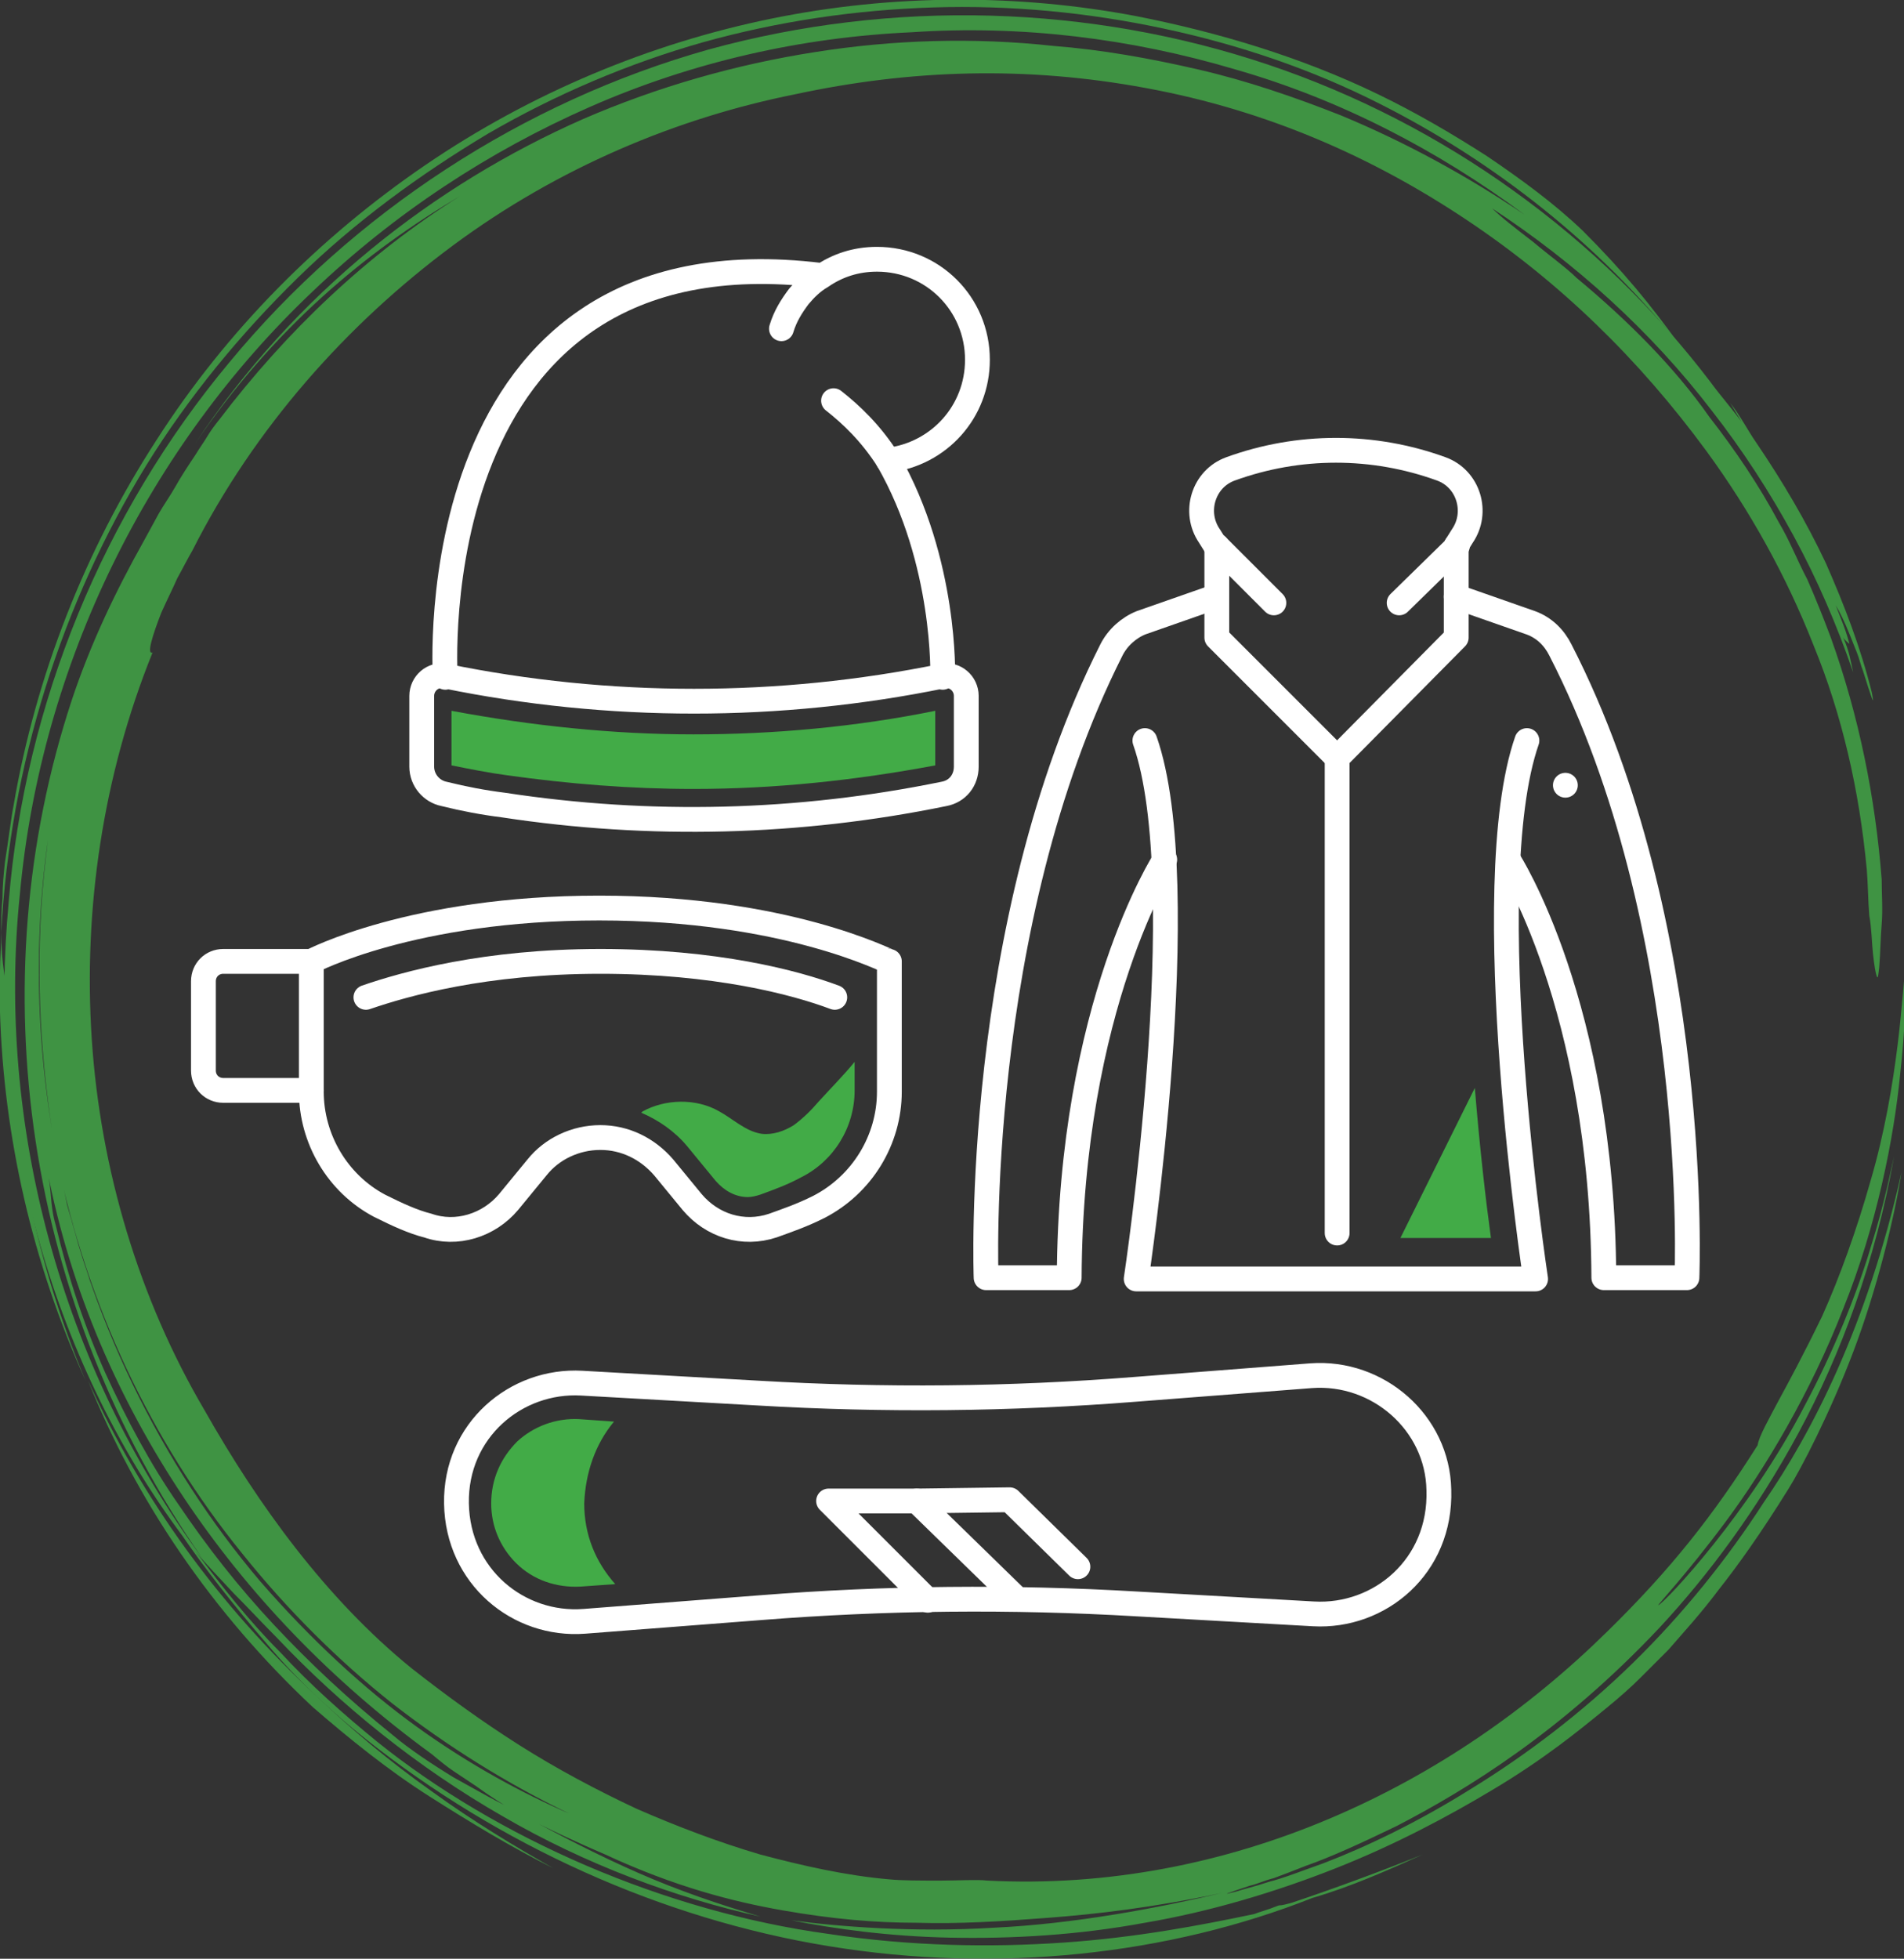
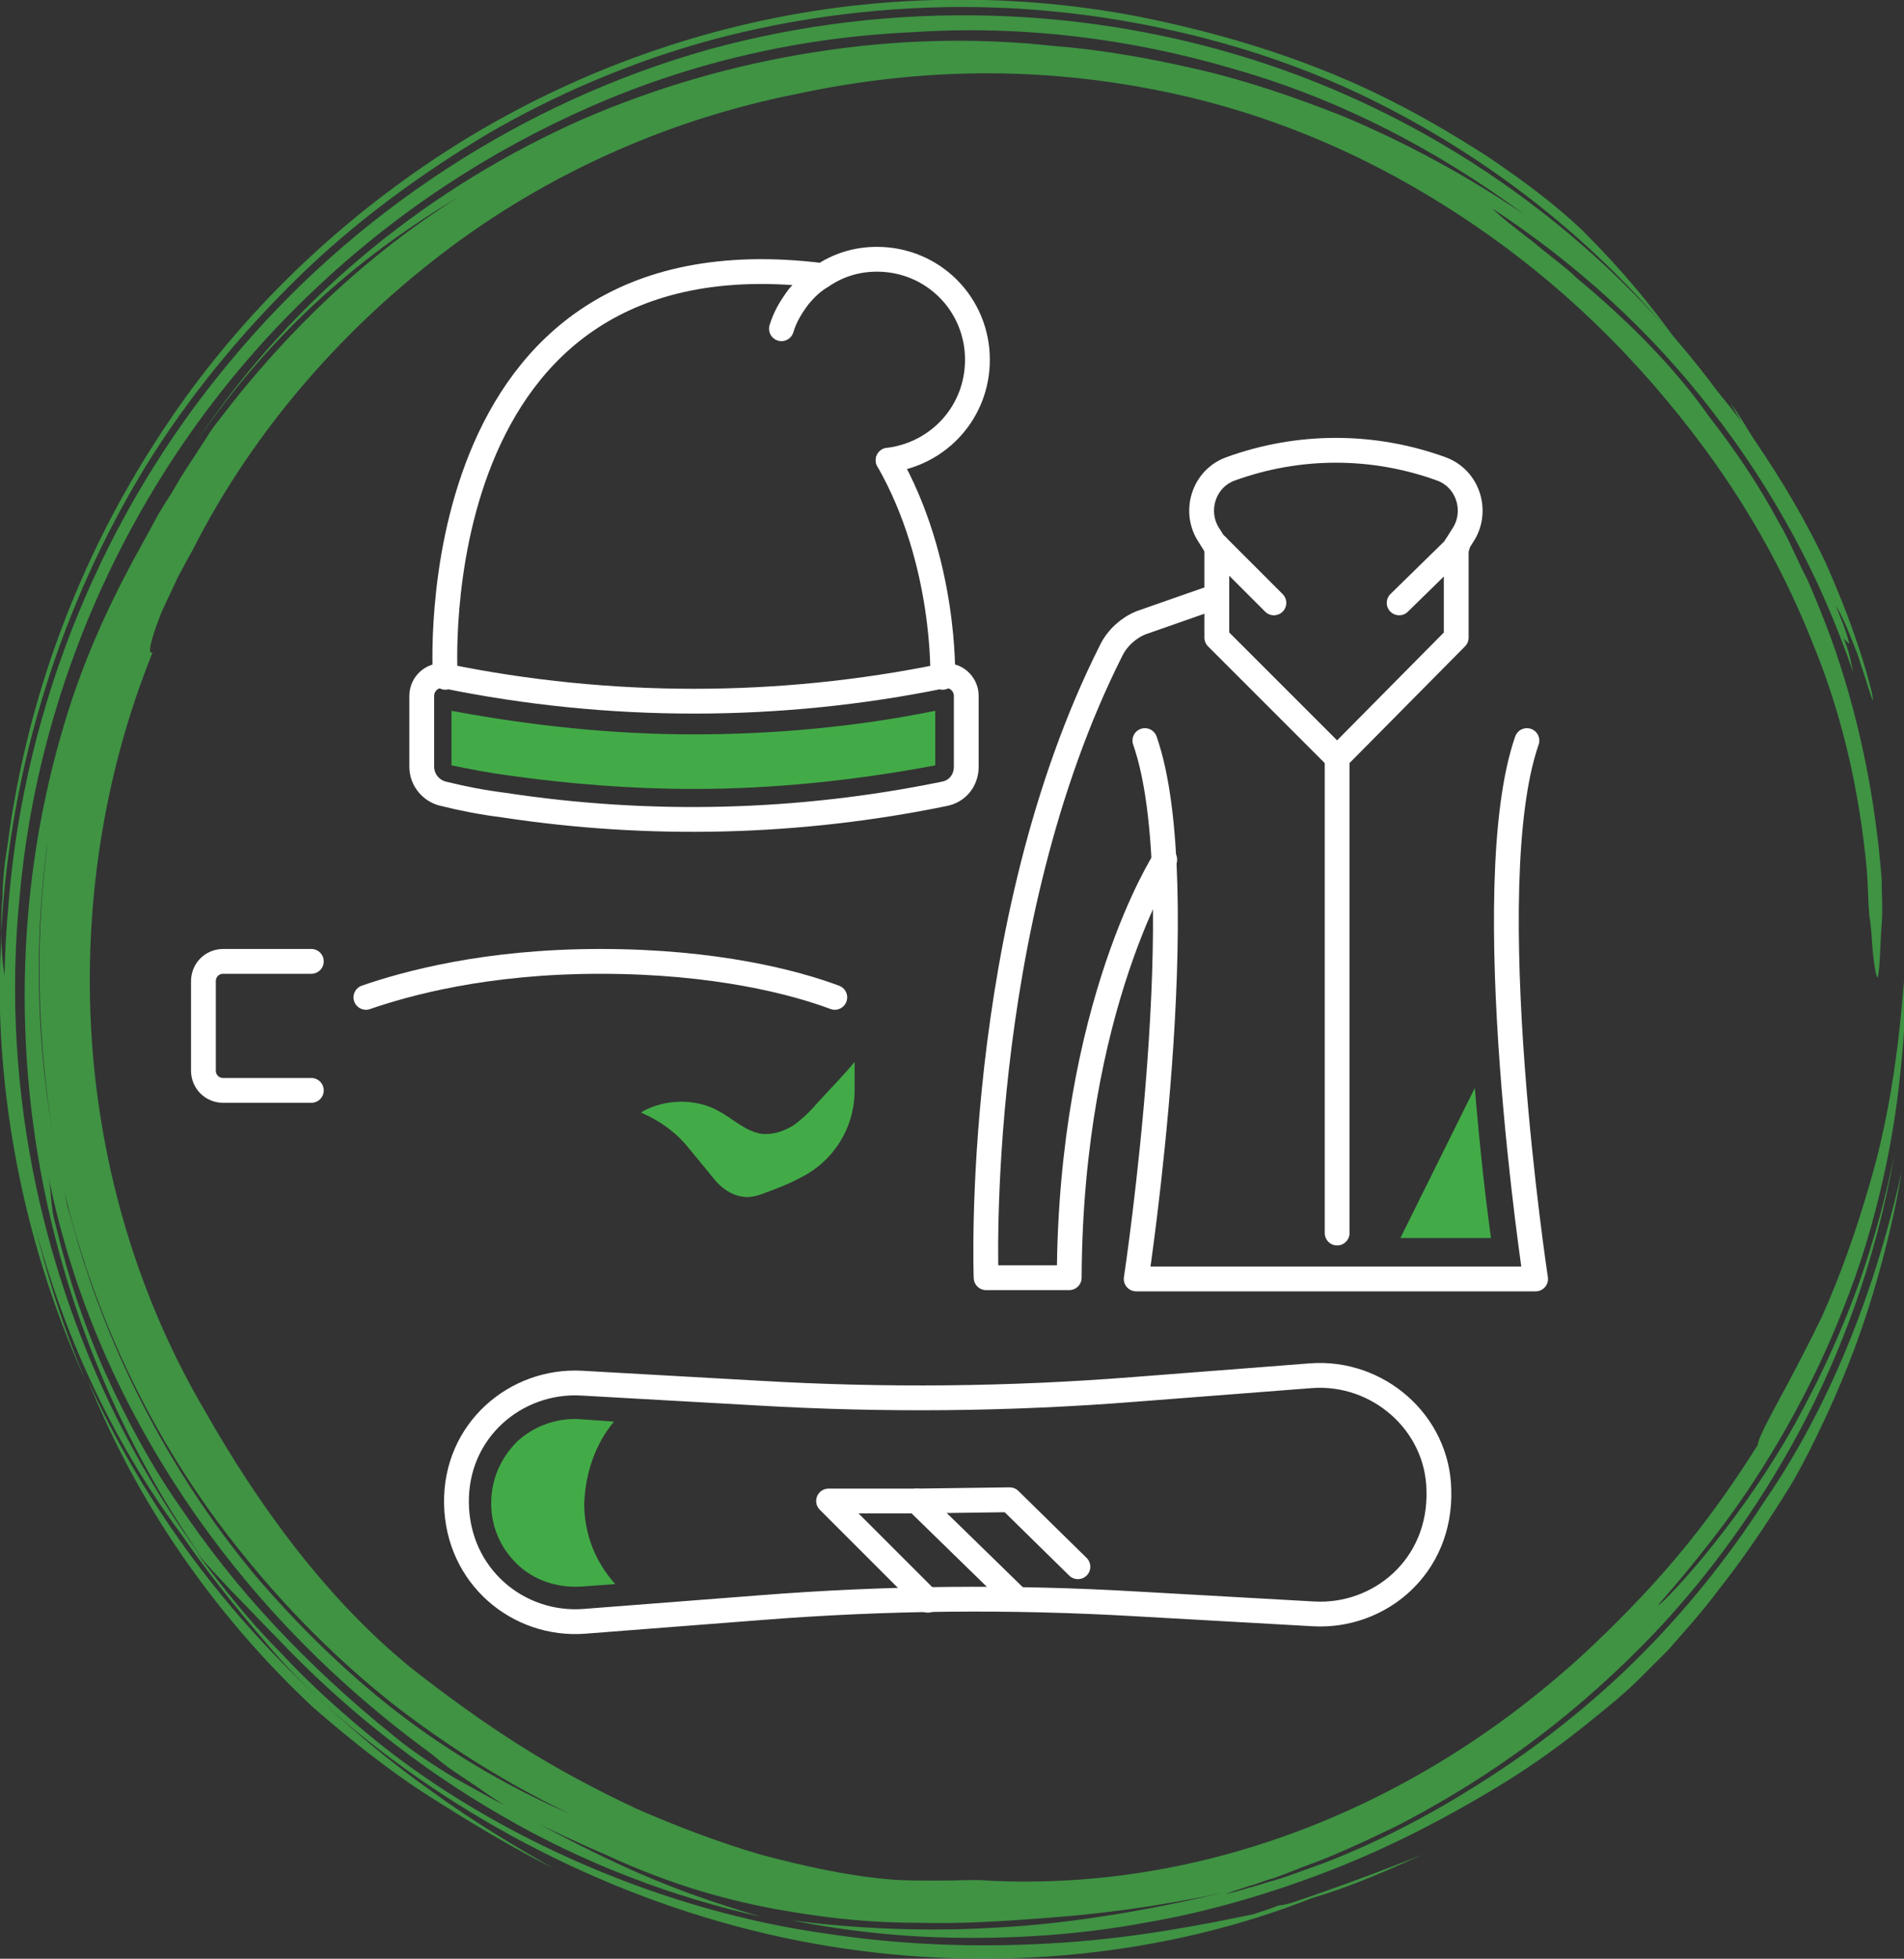
<svg xmlns="http://www.w3.org/2000/svg" version="1.1" id="Calque_1" x="0px" y="0px" viewBox="0 0 153.5 157.9" style="enable-background:new 0 0 153.5 157.9;" xml:space="preserve">
  <rect x="0" y="0" width="153.5" height="157.9" fill="#333333" stroke="none" />
  <style type="text/css">
	.st0{fill:none;stroke:#FFFFFF;stroke-width:2;stroke-linecap:round;stroke-linejoin:round;stroke-miterlimit:10;}
	.st1{fill:#42AB47;}
	.st2{opacity:0.8;}
</style>
  <g>
    <g>
      <path class="st0" d="M76.1,64c-11.7,2.4-23.7,2.7-35.5,0.9c-1.6-0.2-3.2-0.5-4.8-0.9c-1-0.2-1.8-1.1-1.8-2.2v-5.7    c0-1,0.9-1.8,1.9-1.6c13.2,2.7,26.9,2.7,40.1,0c1-0.2,1.9,0.6,1.9,1.6v5.7C77.9,62.9,77.2,63.8,76.1,64z" />
      <path class="st1" d="M55.9,63.6c-5,0-10-0.4-15-1.1c-1.5-0.2-3-0.5-4.5-0.8v-4.4c6.4,1.2,13,1.9,19.5,1.9c6.5,0,13.1-0.6,19.5-1.9    v4.4C69,62.9,62.5,63.6,55.9,63.6z" />
      <path class="st0" d="M35.9,54.6c0,0-2.4-36.4,30.3-32.4" />
      <path class="st0" d="M76,54.6c0,0,0.3-9.3-4.4-17.5" />
      <path class="st0" d="M71.6,37.1c4.1-0.5,7.2-3.9,7.2-8.1c0-4.5-3.6-8.1-8.1-8.1c-1.7,0-3.2,0.5-4.5,1.4c-0.7,0.4-1.3,1-1.8,1.6    c-0.6,0.8-1.1,1.6-1.4,2.6" />
-       <path class="st0" d="M67.2,32.3c1.4,1.1,3,2.6,4.4,4.8" />
    </g>
    <g>
      <path class="st0" d="M61.3,129.6c10.1-0.8,20.2-0.9,30.4-0.3l14.2,0.8c5.3,0.3,10.3-3.8,10.1-10c-0.1-5.4-4.9-9.6-10.3-9.2    l-14.2,1.1c-10.1,0.8-20.2,0.9-30.4,0.3l-14.2-0.8c-5.3-0.3-10.2,3.8-10.1,9.7c0.1,5.9,5,9.9,10.3,9.5L61.3,129.6z" />
      <path class="st1" d="M49.5,114.6l-2.8-0.2c-1.9-0.1-3.7,0.6-5,1.8c-1.3,1.3-2.1,3-2.1,5c0,1.8,0.7,3.5,2,4.8l0,0    c1.4,1.4,3.3,2,5.2,1.9l2.8-0.2c-1.6-1.8-2.5-4-2.5-6.5C47.2,118.7,48,116.4,49.5,114.6z" />
      <polyline class="st0" points="82,128.9 73.9,121 66.8,121 74.8,129   " />
      <polyline class="st0" points="73.9,121 81.4,120.9 86.9,126.3   " />
    </g>
    <g>
-       <line id="XMLID_5_" class="st0" x1="126.2" y1="63.3" x2="126.2" y2="63.3" />
      <polyline id="XMLID_4_" class="st0" points="117.4,44 117.4,51.4 107.8,61.1 98.1,51.4 98.1,44   " />
      <path id="XMLID_3_" class="st0" d="M117.4,44l0.5-0.8c1.3-1.9,0.5-4.6-1.7-5.4l0,0c-5.5-2-11.5-2-17,0l0,0c-2.2,0.8-3,3.5-1.7,5.4    l0.5,0.8" />
      <line id="XMLID_2_" class="st0" x1="98.1" y1="44" x2="102.7" y2="48.6" />
      <line id="XMLID_1_" class="st0" x1="117.5" y1="44" x2="112.8" y2="48.6" />
      <path class="st0" d="M92.3,59.7c4.1,11.7-0.7,43.4-0.7,43.4h16.1h16.1c0,0-4.8-31.6-0.7-43.4" />
-       <path class="st0" d="M117.4,48.1l6,2.1c1.1,0.4,1.9,1.2,2.4,2.2C137.2,74.6,136,103,136,103h-6.7c-0.1-22-7.7-33.7-7.7-33.7" />
      <path class="st0" d="M93.9,69.3c0,0-7.6,11.7-7.7,33.7h-6.7c0,0-1.1-28.4,10.1-50.6c0.5-1,1.4-1.8,2.4-2.2l6-2.1" />
      <line class="st0" x1="107.8" y1="61.1" x2="107.8" y2="99.4" />
      <path class="st1" d="M118.9,87.7l-6,12.1h7.3C119.8,96.9,119.3,92.6,118.9,87.7z" />
    </g>
    <g>
-       <path class="st0" d="M48.3,73.2c-15.1,0-23.2,4.3-23.2,4.3V88c0,3.8,2.1,7.4,5.5,9.2c1.4,0.7,2.7,1.3,3.9,1.6    c2.3,0.8,4.9,0,6.5-1.9l2.3-2.8c1.2-1.5,3.1-2.4,5.1-2.4h0l0,0c2,0,3.8,0.9,5.1,2.4l2.3,2.8c1.6,1.9,4.1,2.7,6.5,1.9    c1.1-0.4,2.3-0.8,3.7-1.5c3.5-1.8,5.7-5.4,5.7-9.3V77.5C71.5,77.5,63.4,73.2,48.3,73.2z" />
      <path class="st0" d="M29.5,80.4c3.2-1.1,9.6-2.9,18.9-2.9c9.3,0,15.7,1.7,18.9,2.9" />
      <path class="st0" d="M25.1,77.5h-7.1c-0.9,0-1.6,0.7-1.6,1.6v7.2c0,0.9,0.7,1.6,1.6,1.6h7.1" />
      <path class="st1" d="M66,88.8c-0.6,0.7-1.2,1.3-2,1.9c-0.8,0.5-1.7,0.8-2.6,0.7c-1.3-0.2-2.3-1.2-3.4-1.8c-1.9-1.1-4.4-1-6.2,0    c0,0-0.1,0.1-0.1,0.1c1.4,0.6,2.7,1.5,3.7,2.7l2.3,2.8c0.7,0.8,1.6,1.3,2.6,1.3h0c0.3,0,0.7-0.1,1-0.2c1.1-0.4,2.2-0.8,3.3-1.4    c2.6-1.3,4.3-4,4.3-7v-2.3C68,86.7,67,87.7,66,88.8z" />
    </g>
    <g>
      <g>
        <g class="st2">
          <path class="st1" d="M150.5,70.1c-0.6-6.4-2-12.5-4.3-18.1c-2.2-5.6-5.1-10.8-8.6-15.6c-5.5-7.5-11.9-13.7-19.4-18.7      c-7.5-5-16-8.8-25.8-10.6c-9.7-1.8-19-1.5-28.3,0.5c-9.5,1.9-19.1,5.9-27.6,12.2c-8.5,6.3-16,14.7-21,24.6      c-0.3,0.5-0.7,1.3-1.2,2.2c-0.4,0.9-0.9,1.9-1.3,2.8c-0.7,1.8-1.2,3.4-0.7,3.2c-4,9.9-5.6,20.7-4.9,31.2      c0.7,10.5,3.8,20.9,9.1,29.9c4.3,7.6,9.8,15.2,16.7,20.8c2.8,2.2,5.7,4.3,8.7,6.2c3,1.9,6.2,3.6,9.4,5.1c3.2,1.4,6.6,2.7,10,3.7      c3.4,0.9,6.9,1.7,10.4,2c1,0.1,2.5,0.1,4.1,0.1c1.5,0,3-0.1,3.8,0c9.7,0.5,19.1-1.4,27.6-5c8.5-3.6,16-8.8,22.4-15.1      c5.1-5,8.5-9.3,12.1-15c0.1-0.7,0.9-2.1,1.8-3.8c0.6-1.1,1.9-3.5,3.4-6.6c1.4-3.1,2.8-7,3.9-10.9c2.3-7.8,2.6-15.8,2.8-17.1      c0-0.2,0,0.6,0,2.1c0,1.5-0.1,3.6-0.4,6.3c-0.5,5.2-1.9,12.3-4.6,19c-2.6,6.7-6.3,12.9-9.5,17.2c-3.2,4.3-5.6,6.8-5.4,6.7      c0.6-0.3,7.3-7.4,11.8-16.1c2.3-4.3,4.2-9,5.3-12.7c1.2-3.8,1.7-6.6,1.9-7.4c-1.5,8.5-4.3,16-7.7,22.3      c-3.4,6.3-7.3,11.5-11.2,15.7c-7.9,8.4-15.6,13.1-21.2,16c-2.9,1.4-5.3,2.5-7.3,3.2c-1,0.4-1.8,0.7-2.6,1      c-0.8,0.2-1.4,0.5-1.9,0.6c-2.1,0.7-2.4,0.8-1.2,0.5c0.6-0.2,1.5-0.4,2.7-0.8c1.2-0.3,2.7-0.9,4.4-1.5c3.4-1.3,7.6-3.3,11.9-6      c4.4-2.7,8.9-6.1,13-10.1c4.1-4,7.7-8.5,10.6-13c3.8-5.5,8.3-14.1,11.1-26.6c-0.6,3.8-2,9.5-3.9,14.5c-1.9,5-4.2,9.4-5.2,11      c-2.3,3.7-4.1,6.2-5.6,8.1c-1.5,2-2.8,3.4-4.1,4.9c-0.7,0.7-1.4,1.4-2.2,2.2c-0.8,0.8-1.7,1.6-2.8,2.5c-2.2,1.8-5,4.1-9.2,6.6      c-3.5,2.1-7.8,4.4-12.6,6.3c-4.8,1.9-10.1,3.5-15.4,4.4c-5.4,1-10.7,1.3-15.7,1.2c-4.9-0.1-9.3-0.7-12.8-1.4      c3.7,0.5,9.8,1,16.3,0.6c6.5-0.3,13.3-1.6,18.4-2.8c-5.7,1.2-10.1,1.7-14,2c-3.9,0.3-7.2,0.5-10.6,0.4c-3.4,0-6.8-0.3-10.8-1      c-4-0.7-8.7-1.9-14.3-4.5c-2.1-0.9-4.5-2-7-3.3c-1.2-0.7-2.3-1.4-3.4-2.2c-0.6-0.4-1.2-0.8-1.8-1.2c-0.6-0.4-1.2-0.9-1.8-1.4      c-8.1-5.9-14.8-12.9-20-20.7c-5.2-7.8-9.1-16.6-11-26.4c0.4,1.7,0.2,2.8,0.7,4.5c1,4.2,2.3,8.1,4,11.9c1.7,3.7,3.6,7.3,5.9,10.6      c2.3,3.4,4.8,6.6,7.7,9.7c2.9,3.1,6,6,9.6,8.9c1.3,1.1,3.1,2.3,4.9,3.4c0.9,0.5,1.8,1,2.7,1.5c0.9,0.5,1.8,0.9,2.6,1.4      c3.3,1.8,6.4,3.4,9.6,4.8c3.2,1.4,6.4,2.5,9.8,3.5c-6.8-1.5-14.1-4.2-20.8-8.1c-6.8-3.9-13-8.9-18.2-14.4      c-1.1-1.1-2.3-2.4-3.5-3.6c-1.1-1.2-2.2-2.3-3-3.3c2.1,2.8,4.3,5.6,6.8,8.1c2.4,2.6,5.1,5,7.8,7.2c9.7,7.8,23.2,13.7,36.4,15.5      c6.6,1,13.1,1.1,18.9,0.7c5.9-0.4,11.1-1.4,15.4-2.3c0.5-0.2,1-0.3,2-0.7c0.3,0,0.6-0.1,1-0.2c3.3-1.1,7.1-2.5,10.6-3.9      c-2.9,1.3-5.8,2.6-8.9,3.5c-11.6,4.6-25.4,6.1-38.9,3.9c-13.6-2.2-26.7-8.2-37.4-16.7c-2.4-1.9-5.4-4.6-8-7.7      c-2.6-3-5.1-6.2-6.8-8.7c-5.3-7.1-9.3-15.5-11.7-24.3c-1.2-4.4-2-8.9-2.4-13.4c-0.4-4.5-0.3-9,0.1-13.4      c1.3-16,7.7-31.4,17.8-43.5c10-12.1,23.7-21,38.6-25.2C72-0.1,87.9,0.4,102.2,5.2c14.3,4.8,26.8,13.9,35.7,25.6      c0.8,1.1,1.7,2.1,2.5,3.2c-0.3-0.5-0.6-1-0.9-1.5c0.8,1,1.4,2.2,2.1,3.2c2.1,3.1,4,6.3,5.6,9.7c1.5,3.4,2.8,6.8,3.7,10.4      c0.3,1.5-0.1,0.2-0.7-1.7c-0.2-0.5-0.3-1-0.5-1.5c-0.2-0.5-0.4-1-0.6-1.5c-0.4-1-0.8-1.8-1.1-2.3c0.3,0.8,0.6,1.5,0.8,2.1      c0.2,0.6,0.3,1,0.3,1s-0.3-0.2-0.5-0.5c0.5,1.1,0.6,1.9,0.8,2.8c-1.3-3.8-2.9-7.5-4.8-11c-1.9-3.5-4.1-6.9-6.6-10.1      c-4.9-6.4-11-11.9-17.7-16.3c0.7,0.7,2,1.7,3.3,2.7c1.3,1.1,2.7,2.1,3.5,2.9c4.1,3.4,7.9,7.2,10.7,11.2c2.1,2.7,4,5.5,5.6,8.5      c0.9,1.5,1.5,3.1,2.3,4.6c0.7,1.6,1.3,3.1,1.9,4.7c2.3,6.4,3.6,13,4.1,19.5c0,1.2,0.1,2.4,0,3.6c-0.1,1.2-0.1,2.3-0.2,3.5      c-0.1,0.8-0.1,0.9-0.2,0.7c-0.1-0.3-0.2-0.9-0.3-1.8c-0.1-0.9-0.1-2-0.3-3.1C150.6,72.6,150.6,71.3,150.5,70.1z M5.8,56.4      c1.5-4.5,3.5-8.7,5.8-12.8l1.2-2.2c0.4-0.7,0.9-1.4,1.3-2.1c0.5-0.9,1.1-1.8,1.7-2.7c0.3-0.5,0.6-0.9,0.9-1.4      c0.3-0.5,0.6-0.9,1-1.4c5.4-7.1,11.9-13.3,19.4-18c-7.6,4.5-15,10.6-21.4,20c8.1-12.2,19.3-20.9,31.3-26.2      c6-2.6,12.3-4.4,18.7-5.4C72,3.2,78.5,3,84.9,3.7c3.9,0.3,7.8,1,11.7,1.9c3.9,0.9,7.7,2.2,11.5,3.7c5.3,2.2,10.2,4.9,14.8,8      c-7-5.2-14.9-9.3-23.3-11.7c-8.4-2.5-17.3-3.6-26.1-3C64.6,3,55.8,5,47.6,8.6c-8.2,3.6-15.8,8.6-22.4,14.9      C12,36,3.3,53.5,1.6,72.1c-1.9,18.5,3.3,38,14.7,53.5C2.1,105.3-1.8,79.4,5.8,56.4z M4.3,65c-1.7,9.4-1.5,19.1,0.3,28.3      c1.2,6.3,3.3,12.5,6.1,18.3c2.8,5.8,6.3,11.2,10.3,15.9c4,4.6,8.3,8.6,12.6,11.7c4.3,3.1,8.6,5.4,12.3,7      c-5-2.4-9.8-5.4-14.3-8.9c-4.4-3.5-8.5-7.6-12.1-12.1c-7.3-9-12.5-20-14.9-31.8c0.3,1.4,0.6,2.6,0.8,3.7c0.3,1.1,0.6,2,0.8,2.8      c0.4,1.6,0.9,2.7,1,3.2c0.4,1.1,0.1,0.3-0.7-2.1c-0.7-2.5-1.9-6.5-2.6-12c-0.7-5.4-1.1-12.3-0.2-19.9C3.8,68.4,3.9,66.9,4.3,65z      " />
          <path class="st1" d="M111.3,8.4c9.3,4.7,17.7,11.4,24.1,19.4c-2.3-3.2-4.5-5.9-7.8-9.2c-2.3-2.2-4.9-4.1-7.7-6      c-2.8-1.8-5.7-3.5-8.8-5c-6.2-3-12.9-5-19.5-6.3C82.1-0.5,72-0.5,62.2,1.5c-9.8,2-19.4,6-27.9,11.8c-8.5,5.8-16,13.3-21.7,22.2      C6.9,44.3,2.9,54.4,1.1,64.9c-0.2,1-0.4,2.7-0.7,4.6c-0.1,0.9-0.2,1.9-0.2,2.9c-0.1,1-0.1,1.9-0.1,2.8      C0.8,61.7,5,48.6,11.8,37.5C15.2,32,19.4,26.9,24,22.4c4.6-4.5,9.8-8.3,15.3-11.6c5.5-3.2,11.4-5.7,17.4-7.4      C62.8,1.7,69,0.8,75.2,0.6C81.5,0.4,87.7,1,93.8,2.3C99.9,3.6,105.8,5.6,111.3,8.4z" />
          <path class="st1" d="M25.2,137.6c3,2.6,6.1,5.1,9.4,7.2c3.3,2.1,6.6,4.1,10,5.8c-3-1.7-6.5-3.8-9.8-6.2      c-3.4-2.4-6.6-5.1-9.3-7.7c-7.8-7.2-14.1-15.9-18.4-25.4C11,121,17.1,130,25.2,137.6z" />
          <path class="st1" d="M0.1,75.1c0,1.1-0.1,2.2-0.1,3.2c0,1.1,0,2.2,0,3.3c0.3,10,2.6,20.2,6.9,29.7c-4.3-10.2-6.3-21-6.2-31.9      c-0.2,0-0.3-0.4-0.4-1.2C0.2,77.5,0.1,76.4,0.1,75.1z" />
        </g>
      </g>
    </g>
  </g>
</svg>